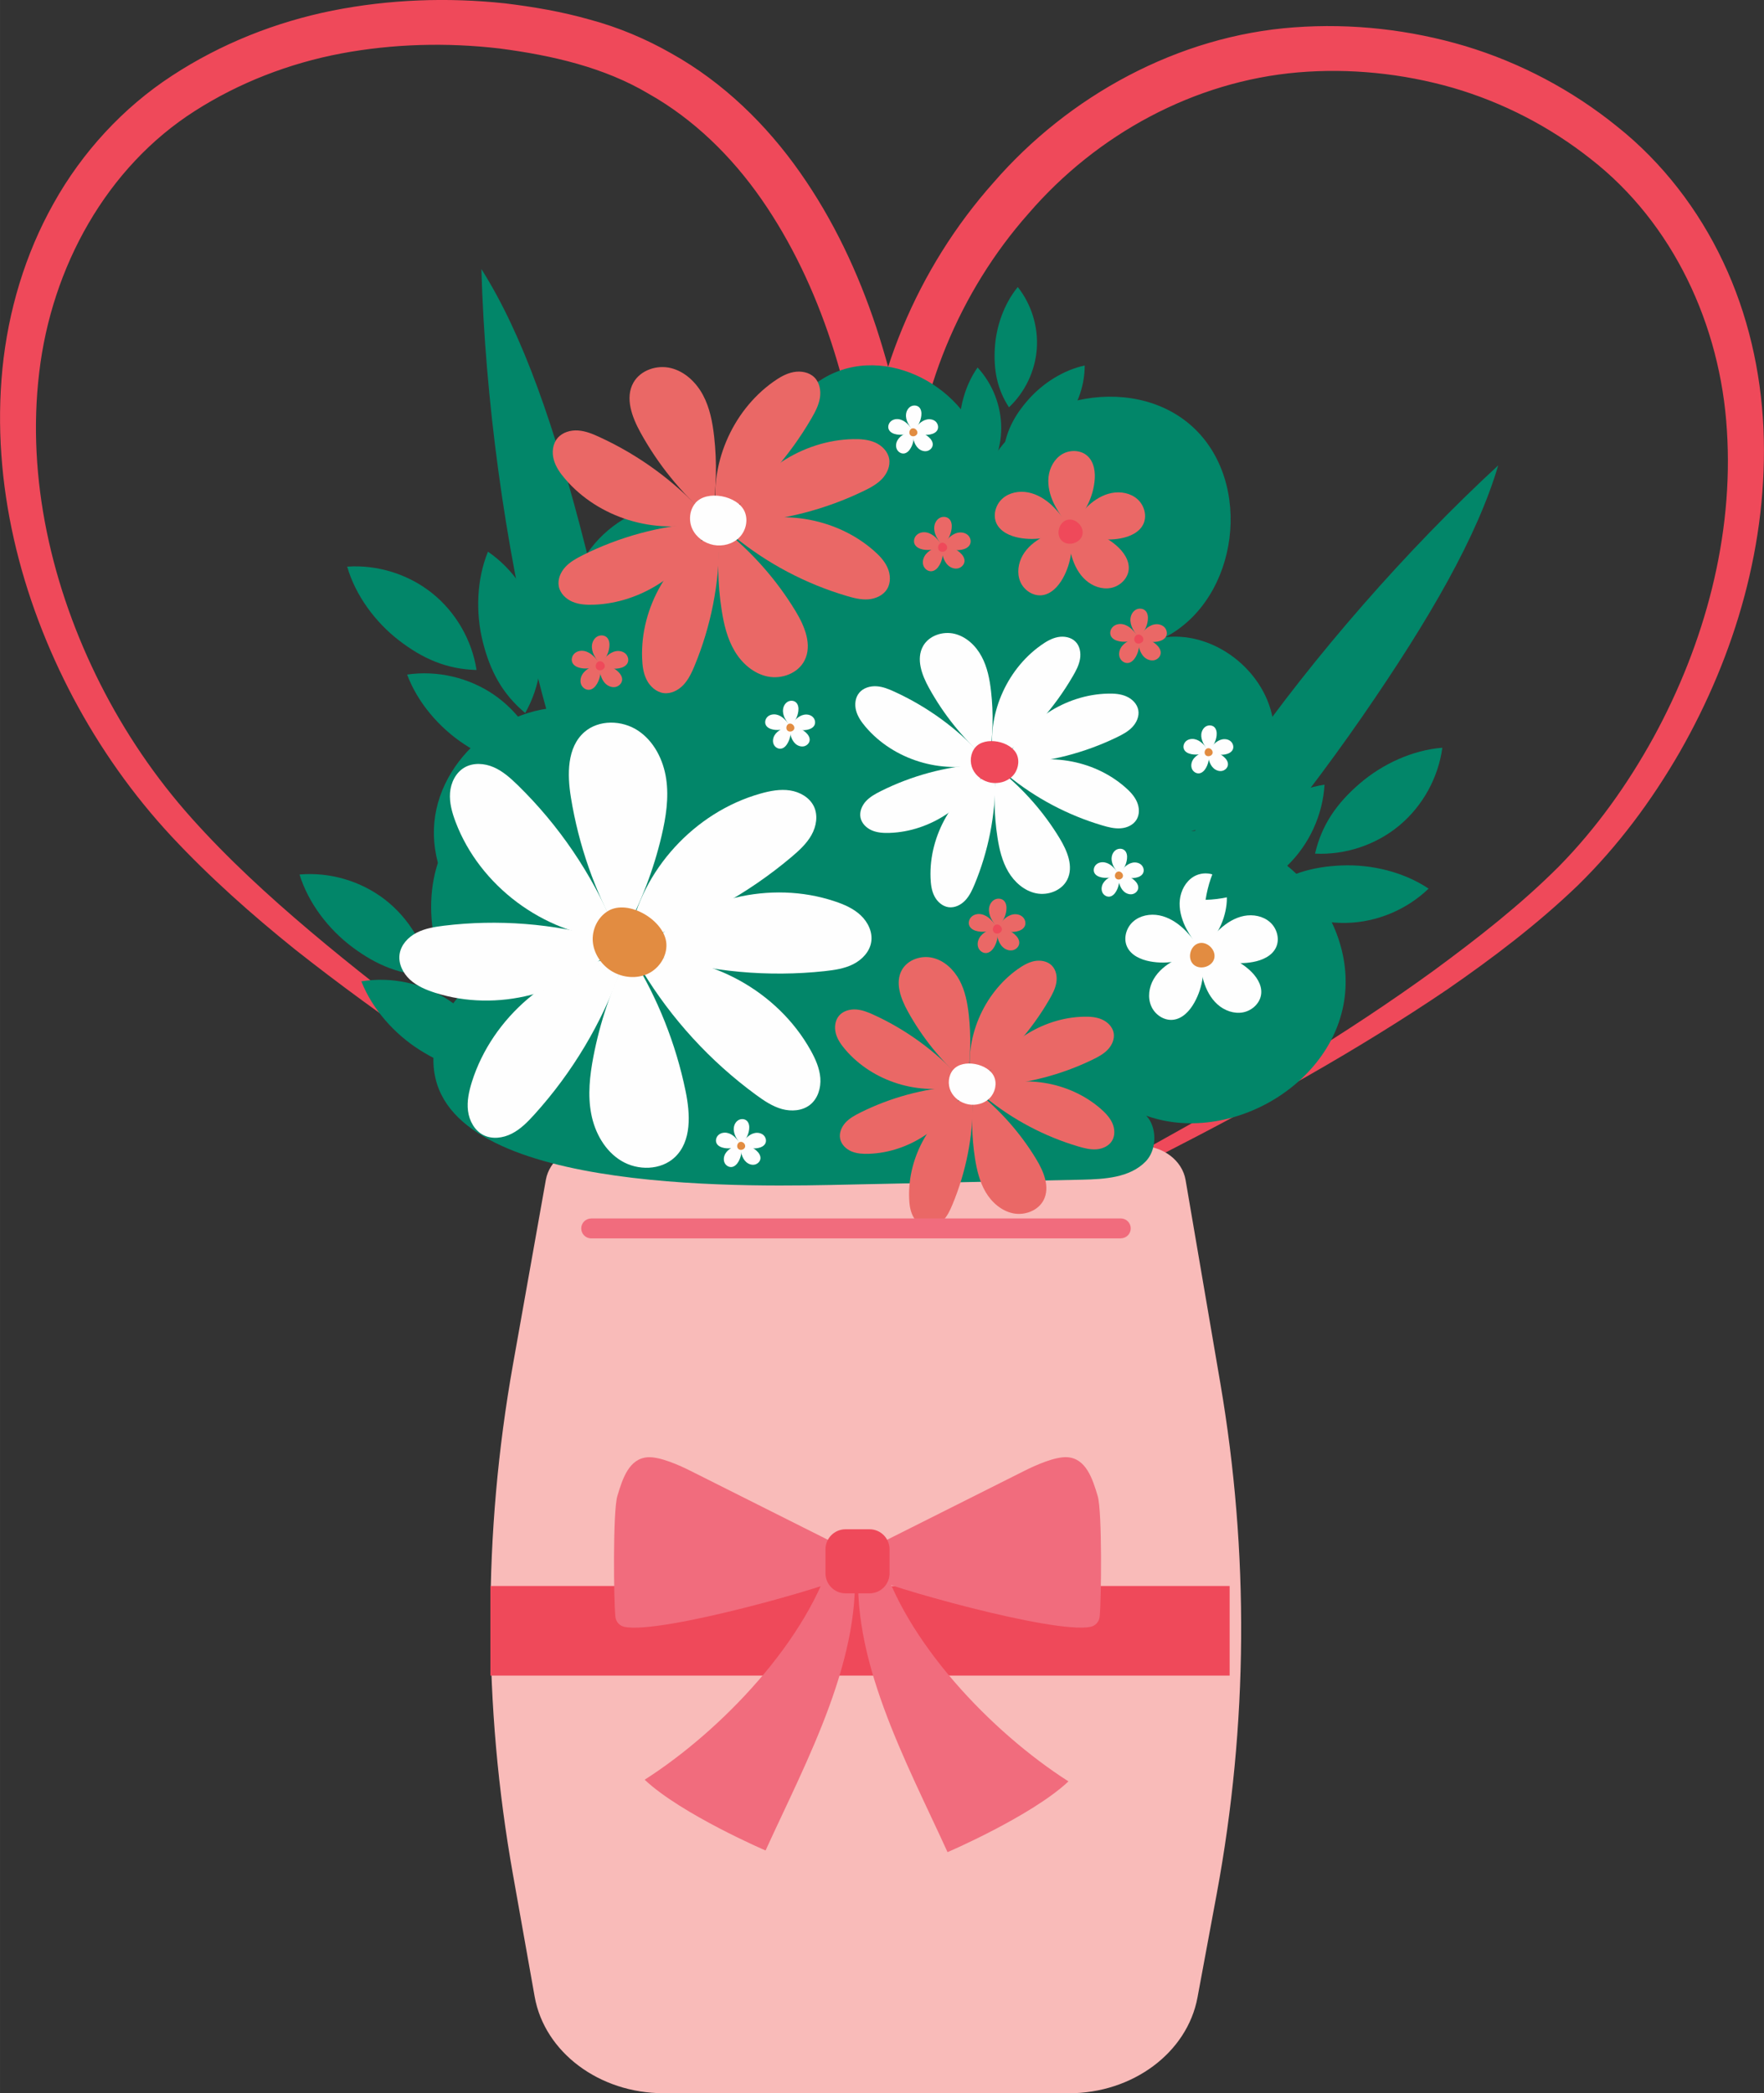
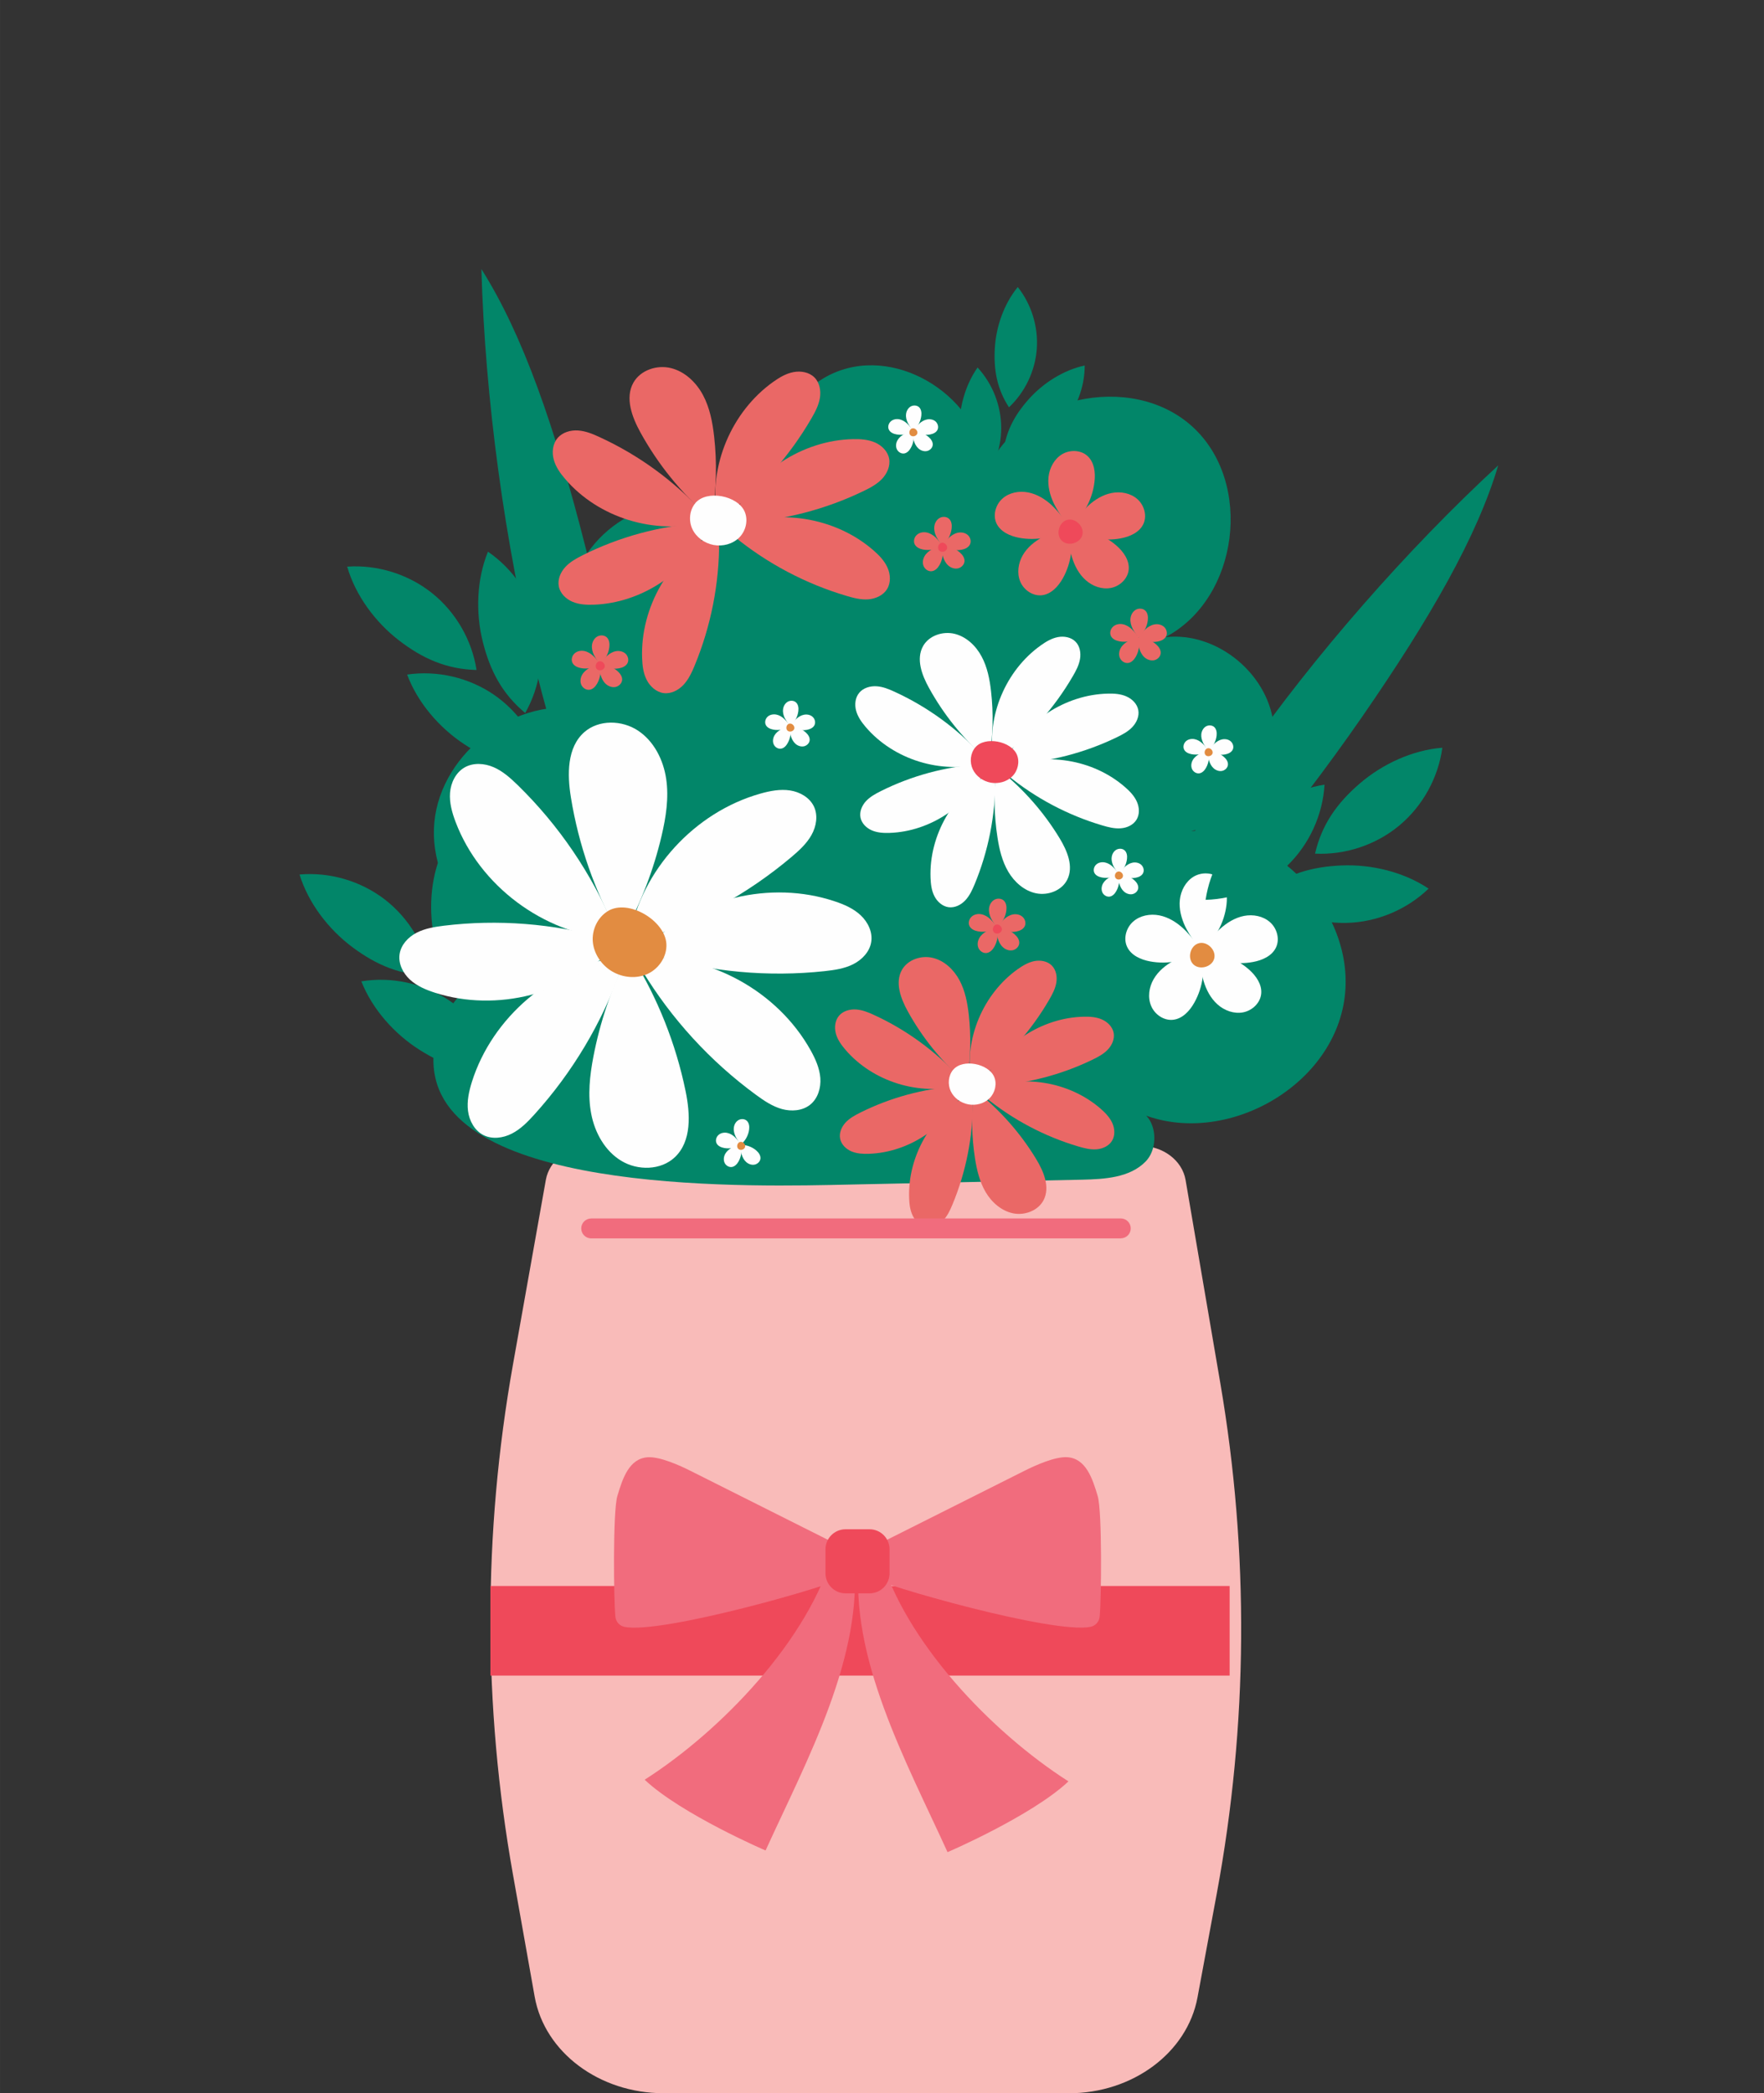
<svg xmlns="http://www.w3.org/2000/svg" xml:space="preserve" width="2.107cm" height="2.5cm" version="1.1" style="shape-rendering:geometricPrecision; text-rendering:geometricPrecision; image-rendering:optimizeQuality; fill-rule:evenodd; clip-rule:evenodd" viewBox="0 0 338.7 401.88">
  <rect x="0" y="0" width="338.7" height="401.88" fill="#333333" stroke="none" />
  <defs>
    <style type="text/css">
   
    .fil5 {fill:#FEFEFE;fill-rule:nonzero}
    .fil2 {fill:#F9BBB9;fill-rule:nonzero}
    .fil3 {fill:#F16C7D;fill-rule:nonzero}
    .fil1 {fill:#EF495A;fill-rule:nonzero}
    .fil4 {fill:#EA6866;fill-rule:nonzero}
    .fil6 {fill:#E28C41;fill-rule:nonzero}
    .fil0 {fill:#028669;fill-rule:nonzero}
   
  </style>
  </defs>
  <g id="Layer_x0020_1">
    <g id="_2119374965632">
      <path class="fil0" d="M287.67 89.35c-17.51,16.15 -35.32,36.52 -48.88,55.9 -13.56,19.38 -22.75,37.58 -25.21,49.96 17.28,-17.23 34.74,-38.49 47.95,-57.58 13.2,-19.1 22.11,-34.7 26.14,-48.28z" />
      <path class="fil0" d="M92.43 51.66c0.7,24.89 4.51,52.91 10.47,76.91 5.95,24 13.98,43.73 22.04,54.17 -1.71,-25.45 -6.46,-53.81 -12.43,-77.32 -5.97,-23.52 -12.15,-41.25 -20.08,-53.76z" />
-       <path class="fil1" d="M165.73 248.69c-19.4,-8.74 -38.12,-19.01 -56.3,-30.11 -18.2,-11.08 -35.93,-23 -52.74,-36.26 -8.34,-6.71 -16.39,-13.84 -23.78,-21.76 -7.38,-7.94 -13.71,-16.91 -18.81,-26.51 -10.14,-19.16 -15.81,-41.21 -13.63,-63.32 1.11,-11 4.33,-21.92 9.82,-31.68 5.44,-9.77 13.32,-18.38 22.73,-24.51 9.39,-6.15 19.96,-10.33 30.84,-12.51 10.9,-2.16 22.07,-2.56 33.07,-1.39 5.51,0.67 10.92,1.59 16.34,3.13 5.47,1.47 10.75,3.69 15.68,6.51 9.95,5.56 18.25,13.68 24.65,22.81 6.44,9.15 11.17,19.28 14.63,29.7 3.42,10.5 5.8,21.04 6.8,32.29l-9.18 0.07c1.3,-22.17 10.22,-43.61 24.92,-60.11 14.41,-16.63 35.43,-28.18 57.72,-29.79 11.08,-0.82 22.24,0.44 32.83,3.59 10.58,3.19 20.55,8.46 29.17,15.44 8.7,6.91 15.67,16.01 20.38,26.02 4.75,10.03 7.22,20.99 7.73,31.92 0.96,21.94 -5.4,43.49 -16.07,62.16 -5.39,9.34 -11.85,18.05 -19.61,25.64 -7.77,7.46 -16.28,13.9 -25.02,19.94 -17.59,11.91 -36.14,22.12 -54.93,31.74 -18.79,9.64 -37.96,18.45 -57.24,26.98zm0 0c18.86,-9.42 37.66,-18.98 56.11,-29.12 18.41,-10.19 36.54,-20.96 53.49,-33.26 8.42,-6.19 16.67,-12.63 23.97,-19.94 7.19,-7.3 13.24,-15.81 18.2,-24.82 9.85,-18.03 15.4,-38.66 14.08,-58.93 -1.22,-20.17 -10.33,-39.78 -26.14,-52.09 -7.82,-6.19 -16.88,-10.88 -26.51,-13.68 -9.64,-2.76 -19.77,-3.79 -29.71,-2.95 -19.9,1.7 -38.61,11.86 -51.72,27.08 -13.32,15.03 -21.38,34.69 -22.47,54.63l-9.18 0.06c-2.03,-20.06 -8.13,-40.84 -19.63,-57.4 -5.75,-8.27 -13.04,-15.4 -21.68,-20.27 -8.51,-5.06 -18.46,-7.36 -28.62,-8.69 -10.13,-1.18 -20.45,-0.91 -30.44,0.96 -9.98,1.89 -19.57,5.61 -28.03,11.01 -17.01,10.82 -27.55,30.03 -29.92,50.22 -2.45,20.32 2.41,41.38 11.74,59.85 4.69,9.27 10.55,17.94 17.5,25.71 6.95,7.78 14.74,14.93 22.81,21.75 16.15,13.63 33.4,26.07 51.16,37.69 8.88,5.82 17.9,11.44 27.07,16.79 9.15,5.41 18.4,10.62 27.92,15.38z" />
      <path class="fil2" d="M205.21 401.88l-77.81 0c-12.34,0 -22.84,-7.87 -24.74,-18.53l-4.17 -23.46c-5.77,-32.44 -5.77,-65.47 0,-97.9l6.32 -35.49c0.67,-3.74 4.35,-6.5 8.67,-6.5l105.48 0c4.34,0 8.03,2.78 8.68,6.54l6.67 39.01c5.56,32.52 5.33,65.6 -0.69,98.06l-3.69 19.88c-1.97,10.6 -12.43,18.4 -24.71,18.4z" />
      <polygon class="fil1" points="94.16,321.7 236.1,321.7 236.1,304.5 94.16,304.5 " />
      <path class="fil0" d="M83.42 206.08c-2.09,-12.85 12.22,-25.29 24.66,-21.44 -13.7,0.19 -25.99,-13.16 -24.68,-26.79 1.31,-13.63 15.92,-24.4 29.33,-21.6 -7.55,-10.23 -5.7,-26.19 4,-34.42 9.69,-8.23 25.75,-7.46 34.61,1.66 -7.88,-10.61 -2.31,-28.28 10.24,-32.45 12.54,-4.17 27.58,6.64 27.62,19.86 6.02,-14.74 27.97,-19.7 39.75,-8.99 11.78,10.71 8.91,33.03 -5.19,40.42 10.11,-1.14 20.26,7.43 20.85,17.59 0.59,10.16 -8.52,19.83 -18.7,19.87 17.52,-2.64 34.96,14.94 32.17,32.43 -2.78,17.5 -24.81,28.8 -40.65,20.85 4.34,0.05 5.57,6.82 2.54,9.93 -3.03,3.11 -7.84,3.39 -12.18,3.49 -14.94,0.31 -29.88,0.63 -44.82,0.94 -17.08,0.36 -75.72,2.18 -79.54,-21.34z" />
      <path class="fil3" d="M196.69 282.39c2.08,-1.05 5.88,-2.76 8.21,-2.62 3.58,0.22 4.85,4.03 5.87,7.47 0.87,2.93 0.7,20.11 0.37,23.17 -0.1,0.95 -0.79,1.72 -1.72,1.92 -7.09,1.5 -40.39,-8.07 -42.49,-9.61 -5.98,-4.38 -1.31,-4.72 1.15,-5.97 6.81,-3.43 21.79,-10.93 28.61,-14.36z" />
      <path class="fil3" d="M132.6 282.4c-2.08,-1.05 -5.88,-2.76 -8.2,-2.62 -3.59,0.22 -4.85,4.02 -5.87,7.47 -0.87,2.94 -0.7,20.1 -0.37,23.17 0.1,0.95 0.79,1.73 1.72,1.92 7.09,1.5 40.39,-8.07 42.49,-9.61 5.98,-4.38 1.31,-4.72 -1.16,-5.97 -6.81,-3.43 -21.79,-10.93 -28.61,-14.36z" />
      <path class="fil3" d="M160.03 297.83c-4.66,16.87 -21.5,34.44 -36.25,43.86 6.99,6.62 23.53,13.75 23.22,13.58 7.91,-17.37 18.98,-37.44 16.91,-56.41 -2.15,-0.94 -1.73,-0.09 -3.88,-1.03z" />
      <path class="fil3" d="M168.9 298.15c4.66,16.87 21.49,34.44 36.25,43.86 -6.98,6.61 -23.53,13.75 -23.22,13.58 -7.91,-17.37 -18.98,-37.44 -16.92,-56.41 2.15,-0.94 1.73,-0.09 3.88,-1.03z" />
      <path class="fil1" d="M166.97 305.91l-4.63 0c-2.11,0 -3.84,-1.73 -3.84,-3.84l0 -4.63c0,-2.11 1.73,-3.83 3.84,-3.83l4.63 0c2.11,0 3.83,1.73 3.83,3.83l0 4.63c0,2.11 -1.72,3.84 -3.83,3.84z" />
      <path class="fil4" d="M202.36 96.69c-0.76,-1.59 -1.22,-3.35 -1.04,-5.1 0.19,-1.74 1.09,-3.46 2.59,-4.37 1.5,-0.91 3.61,-0.86 4.9,0.33 1.31,1.2 1.55,3.18 1.34,4.94 -0.39,3.44 -2.17,6.69 -4.86,8.87 0,0 -2.18,-3.09 -2.93,-4.67z" />
      <path class="fil4" d="M208.89 97.14c1.29,-1.19 2.84,-2.16 4.57,-2.49 1.72,-0.34 3.63,0.02 4.94,1.19 1.31,1.17 1.88,3.19 1.13,4.78 -0.76,1.6 -2.58,2.41 -4.33,2.74 -3.4,0.64 -7.04,-0.11 -9.91,-2.04 0,0 2.31,-2.99 3.61,-4.18z" />
      <path class="fil4" d="M201.98 97.03c-1.29,-1.19 -2.84,-2.16 -4.57,-2.49 -1.72,-0.34 -3.63,0.02 -4.94,1.19 -1.31,1.17 -1.88,3.19 -1.13,4.78 0.77,1.6 2.59,2.41 4.33,2.74 3.4,0.64 7.04,-0.11 9.91,-2.03 0,0 -2.31,-2.99 -3.6,-4.18z" />
      <path class="fil4" d="M200.2 103.1c-1.54,0.84 -2.96,1.99 -3.83,3.51 -0.87,1.52 -1.15,3.45 -0.47,5.06 0.68,1.62 2.41,2.81 4.16,2.61 1.76,-0.2 3.12,-1.67 3.99,-3.21 1.7,-3.01 2.17,-6.69 1.27,-10.04 0,0 -3.58,1.23 -5.12,2.07z" />
      <path class="fil4" d="M205.8 106.91c0.51,1.68 1.34,3.3 2.66,4.47 1.31,1.17 3.13,1.84 4.85,1.5 1.72,-0.33 3.25,-1.78 3.41,-3.53 0.16,-1.77 -0.99,-3.4 -2.32,-4.57 -2.6,-2.28 -6.11,-3.5 -9.56,-3.31 0,0 0.46,3.75 0.96,5.44z" />
      <path class="fil1" d="M204.89 99.82c1.6,-0.44 3.35,1.28 2.93,2.89 -0.41,1.6 -2.78,2.26 -3.96,1.09 -1.18,-1.16 -0.56,-3.54 1.03,-3.98z" />
      <path class="fil4" d="M179.78 103.04c-0.29,-0.6 -0.46,-1.26 -0.39,-1.92 0.07,-0.66 0.41,-1.31 0.98,-1.65 0.56,-0.34 1.36,-0.32 1.85,0.13 0.49,0.45 0.58,1.2 0.5,1.86 -0.15,1.29 -0.82,2.52 -1.83,3.34 0,0 -0.82,-1.17 -1.11,-1.76z" />
      <path class="fil4" d="M182.24 103.21c0.48,-0.45 1.07,-0.81 1.72,-0.94 0.65,-0.12 1.37,0.01 1.86,0.45 0.5,0.44 0.71,1.2 0.42,1.8 -0.28,0.6 -0.97,0.91 -1.63,1.03 -1.28,0.24 -2.65,-0.04 -3.73,-0.77 0,0 0.87,-1.13 1.36,-1.57z" />
      <path class="fil4" d="M179.63 103.17c-0.49,-0.45 -1.07,-0.81 -1.72,-0.94 -0.65,-0.13 -1.37,0.01 -1.86,0.45 -0.5,0.44 -0.71,1.2 -0.43,1.8 0.29,0.6 0.97,0.91 1.63,1.03 1.28,0.24 2.65,-0.04 3.73,-0.77 0,0 -0.88,-1.13 -1.36,-1.58z" />
      <path class="fil4" d="M178.96 105.46c-0.58,0.31 -1.11,0.75 -1.44,1.32 -0.33,0.58 -0.44,1.3 -0.18,1.91 0.26,0.61 0.91,1.06 1.56,0.98 0.67,-0.08 1.18,-0.63 1.5,-1.21 0.65,-1.13 0.82,-2.52 0.48,-3.78 0,0 -1.35,0.46 -1.93,0.78z" />
      <path class="fil4" d="M181.07 106.89c0.19,0.63 0.51,1.24 1,1.68 0.49,0.44 1.18,0.69 1.83,0.56 0.65,-0.13 1.22,-0.67 1.29,-1.33 0.06,-0.67 -0.37,-1.28 -0.88,-1.72 -0.98,-0.86 -2.3,-1.32 -3.6,-1.25 0,0 0.18,1.41 0.36,2.05z" />
      <path class="fil1" d="M180.73 104.22c0.6,-0.17 1.26,0.48 1.11,1.09 -0.16,0.61 -1.05,0.85 -1.49,0.41 -0.45,-0.44 -0.21,-1.33 0.39,-1.5z" />
      <path class="fil4" d="M190.29 176.34c-0.28,-0.6 -0.46,-1.26 -0.39,-1.92 0.07,-0.66 0.41,-1.3 0.98,-1.65 0.57,-0.34 1.36,-0.32 1.84,0.12 0.49,0.45 0.59,1.2 0.51,1.86 -0.14,1.29 -0.82,2.52 -1.83,3.34 0,0 -0.82,-1.16 -1.11,-1.76z" />
      <path class="fil4" d="M192.75 176.51c0.49,-0.45 1.07,-0.81 1.72,-0.94 0.65,-0.13 1.37,0.01 1.86,0.45 0.5,0.44 0.71,1.2 0.43,1.8 -0.29,0.6 -0.97,0.91 -1.63,1.03 -1.28,0.24 -2.65,-0.04 -3.73,-0.76 0,0 0.87,-1.13 1.36,-1.58z" />
      <path class="fil4" d="M190.15 176.47c-0.48,-0.45 -1.07,-0.81 -1.72,-0.94 -0.65,-0.13 -1.37,0.01 -1.86,0.45 -0.5,0.44 -0.71,1.2 -0.43,1.8 0.29,0.6 0.97,0.91 1.63,1.03 1.28,0.24 2.65,-0.04 3.73,-0.77 0,0 -0.87,-1.13 -1.36,-1.58z" />
      <path class="fil4" d="M189.48 178.76c-0.58,0.32 -1.12,0.75 -1.44,1.33 -0.33,0.57 -0.43,1.3 -0.18,1.9 0.26,0.61 0.91,1.06 1.57,0.98 0.66,-0.08 1.17,-0.63 1.5,-1.21 0.64,-1.13 0.82,-2.53 0.48,-3.78 0,0 -1.35,0.46 -1.93,0.78z" />
      <path class="fil4" d="M191.59 180.19c0.19,0.64 0.5,1.25 1,1.69 0.49,0.44 1.18,0.69 1.83,0.56 0.65,-0.12 1.22,-0.67 1.28,-1.33 0.06,-0.66 -0.37,-1.28 -0.87,-1.72 -0.98,-0.86 -2.3,-1.32 -3.6,-1.24 0,0 0.18,1.41 0.36,2.04z" />
      <path class="fil1" d="M191.24 177.52c0.6,-0.17 1.26,0.48 1.11,1.09 -0.16,0.6 -1.05,0.85 -1.49,0.41 -0.44,-0.44 -0.21,-1.33 0.39,-1.5z" />
      <path class="fil4" d="M217.45 120.66c-0.28,-0.6 -0.46,-1.26 -0.39,-1.92 0.07,-0.65 0.41,-1.3 0.98,-1.65 0.56,-0.34 1.36,-0.32 1.85,0.13 0.49,0.45 0.58,1.2 0.5,1.86 -0.15,1.29 -0.82,2.52 -1.83,3.34 0,0 -0.82,-1.17 -1.11,-1.76z" />
      <path class="fil4" d="M219.91 120.83c0.48,-0.45 1.07,-0.81 1.72,-0.94 0.65,-0.13 1.37,0.01 1.86,0.45 0.5,0.44 0.71,1.2 0.43,1.8 -0.29,0.6 -0.97,0.91 -1.63,1.03 -1.28,0.24 -2.65,-0.04 -3.73,-0.77 0,0 0.87,-1.13 1.36,-1.58z" />
      <path class="fil4" d="M217.31 120.79c-0.49,-0.45 -1.07,-0.81 -1.72,-0.94 -0.65,-0.13 -1.37,0.01 -1.86,0.45 -0.5,0.44 -0.71,1.2 -0.43,1.8 0.29,0.6 0.98,0.91 1.63,1.03 1.28,0.24 2.65,-0.04 3.73,-0.77 0,0 -0.87,-1.13 -1.36,-1.57z" />
      <path class="fil4" d="M216.64 123.08c-0.58,0.31 -1.11,0.75 -1.44,1.32 -0.33,0.57 -0.44,1.3 -0.18,1.9 0.26,0.61 0.91,1.06 1.57,0.99 0.66,-0.08 1.17,-0.63 1.5,-1.21 0.64,-1.14 0.82,-2.53 0.48,-3.78 0,0 -1.35,0.46 -1.93,0.78z" />
      <path class="fil4" d="M218.75 124.51c0.19,0.63 0.51,1.25 1,1.69 0.49,0.44 1.18,0.69 1.83,0.57 0.65,-0.13 1.22,-0.67 1.28,-1.33 0.06,-0.67 -0.37,-1.28 -0.87,-1.72 -0.98,-0.86 -2.3,-1.32 -3.61,-1.25 0,0 0.18,1.41 0.36,2.04z" />
-       <path class="fil1" d="M218.4 121.84c0.6,-0.17 1.26,0.48 1.11,1.09 -0.16,0.6 -1.05,0.85 -1.49,0.41 -0.45,-0.44 -0.21,-1.34 0.39,-1.5z" />
      <path class="fil4" d="M114.05 125.8c-0.28,-0.6 -0.46,-1.26 -0.39,-1.92 0.07,-0.66 0.41,-1.3 0.98,-1.65 0.57,-0.34 1.36,-0.32 1.85,0.12 0.49,0.45 0.58,1.2 0.51,1.86 -0.15,1.3 -0.82,2.52 -1.83,3.35 0,0 -0.82,-1.17 -1.1,-1.76z" />
      <path class="fil4" d="M116.5 125.97c0.49,-0.45 1.07,-0.81 1.72,-0.94 0.65,-0.13 1.37,0.01 1.86,0.45 0.49,0.44 0.71,1.2 0.42,1.8 -0.28,0.6 -0.97,0.91 -1.63,1.03 -1.28,0.24 -2.65,-0.04 -3.73,-0.77 0,0 0.87,-1.13 1.36,-1.58z" />
      <path class="fil4" d="M113.91 125.93c-0.49,-0.45 -1.07,-0.81 -1.72,-0.94 -0.65,-0.13 -1.37,0.01 -1.86,0.45 -0.49,0.44 -0.71,1.2 -0.42,1.8 0.28,0.6 0.97,0.91 1.63,1.03 1.28,0.24 2.66,-0.04 3.74,-0.77 0,0 -0.87,-1.13 -1.36,-1.57z" />
      <path class="fil4" d="M113.23 128.21c-0.58,0.32 -1.12,0.75 -1.45,1.33 -0.33,0.57 -0.43,1.3 -0.18,1.91 0.26,0.61 0.91,1.06 1.57,0.98 0.66,-0.07 1.17,-0.63 1.5,-1.21 0.64,-1.13 0.82,-2.52 0.48,-3.78 0,0 -1.35,0.46 -1.93,0.78z" />
      <path class="fil4" d="M115.34 129.65c0.19,0.63 0.5,1.24 1,1.68 0.49,0.44 1.18,0.69 1.82,0.57 0.65,-0.13 1.22,-0.67 1.29,-1.33 0.06,-0.66 -0.38,-1.28 -0.88,-1.72 -0.98,-0.86 -2.3,-1.32 -3.6,-1.25 0,0 0.17,1.41 0.36,2.05z" />
      <path class="fil1" d="M115 126.98c0.6,-0.17 1.26,0.48 1.1,1.09 -0.16,0.6 -1.05,0.85 -1.49,0.41 -0.44,-0.44 -0.21,-1.33 0.39,-1.5z" />
      <path class="fil5" d="M227.59 177.93c-0.76,-1.61 -1.24,-3.4 -1.05,-5.17 0.19,-1.77 1.11,-3.51 2.63,-4.44 1.52,-0.92 3.66,-0.87 4.97,0.33 1.33,1.22 1.57,3.23 1.36,5.02 -0.4,3.49 -2.21,6.79 -4.93,9.01 0,0 -2.21,-3.14 -2.98,-4.75z" />
      <path class="fil5" d="M234.22 178.38c1.31,-1.21 2.89,-2.18 4.63,-2.53 1.75,-0.34 3.68,0.02 5.01,1.21 1.33,1.18 1.91,3.24 1.14,4.85 -0.77,1.63 -2.62,2.45 -4.39,2.78 -3.45,0.65 -7.15,-0.11 -10.06,-2.07 0,0 2.35,-3.04 3.66,-4.24z" />
      <path class="fil5" d="M227.21 178.27c-1.31,-1.21 -2.88,-2.19 -4.63,-2.53 -1.75,-0.34 -3.69,0.02 -5.02,1.21 -1.33,1.18 -1.91,3.24 -1.14,4.85 0.77,1.63 2.62,2.45 4.39,2.78 3.45,0.65 7.14,-0.11 10.06,-2.07 0,0 -2.35,-3.04 -3.66,-4.24z" />
      <path class="fil5" d="M225.39 184.43c-1.56,0.85 -3,2.02 -3.89,3.57 -0.89,1.54 -1.17,3.49 -0.47,5.14 0.69,1.64 2.45,2.85 4.22,2.65 1.79,-0.2 3.17,-1.69 4.05,-3.26 1.73,-3.05 2.2,-6.79 1.29,-10.19 0,0 -3.63,1.24 -5.2,2.09z" />
      <path class="fil5" d="M231.08 188.3c0.51,1.71 1.36,3.35 2.69,4.54 1.33,1.19 3.18,1.86 4.93,1.52 1.75,-0.34 3.3,-1.81 3.46,-3.58 0.17,-1.79 -1,-3.45 -2.35,-4.64 -2.64,-2.32 -6.2,-3.55 -9.71,-3.36 0,0 0.47,3.81 0.98,5.52z" />
      <path class="fil6" d="M230.16 181.1c1.62,-0.45 3.4,1.3 2.98,2.93 -0.42,1.63 -2.82,2.29 -4.02,1.11 -1.2,-1.18 -0.58,-3.6 1.05,-4.04z" />
      <path class="fil5" d="M150.69 137.9c-0.25,-0.53 -0.41,-1.11 -0.34,-1.69 0.06,-0.58 0.36,-1.15 0.86,-1.46 0.5,-0.3 1.2,-0.29 1.63,0.11 0.43,0.39 0.52,1.06 0.45,1.64 -0.13,1.14 -0.72,2.22 -1.61,2.95 0,0 -0.73,-1.03 -0.98,-1.56z" />
      <path class="fil5" d="M152.86 138.05c0.43,-0.4 0.94,-0.72 1.52,-0.83 0.57,-0.11 1.21,0.01 1.64,0.4 0.44,0.39 0.62,1.06 0.37,1.59 -0.25,0.53 -0.86,0.8 -1.44,0.91 -1.13,0.21 -2.34,-0.04 -3.29,-0.68 0,0 0.77,-1 1.2,-1.39z" />
      <path class="fil5" d="M150.57 138.02c-0.43,-0.4 -0.94,-0.72 -1.52,-0.83 -0.57,-0.11 -1.21,0.01 -1.64,0.39 -0.44,0.39 -0.63,1.06 -0.38,1.59 0.25,0.53 0.86,0.8 1.44,0.91 1.13,0.21 2.33,-0.04 3.29,-0.68 0,0 -0.77,-0.99 -1.2,-1.39z" />
      <path class="fil5" d="M149.98 140.03c-0.51,0.28 -0.99,0.66 -1.28,1.17 -0.29,0.51 -0.38,1.14 -0.16,1.68 0.23,0.54 0.8,0.93 1.38,0.86 0.59,-0.06 1.03,-0.55 1.32,-1.07 0.57,-1 0.72,-2.22 0.42,-3.34 0,0 -1.19,0.41 -1.7,0.69z" />
      <path class="fil5" d="M151.84 141.3c0.17,0.56 0.45,1.09 0.88,1.49 0.43,0.39 1.04,0.61 1.61,0.5 0.57,-0.11 1.08,-0.59 1.13,-1.17 0.05,-0.59 -0.33,-1.13 -0.77,-1.52 -0.86,-0.76 -2.03,-1.16 -3.18,-1.1 0,0 0.16,1.25 0.32,1.81z" />
      <path class="fil6" d="M151.53 138.94c0.53,-0.14 1.11,0.43 0.98,0.96 -0.14,0.53 -0.92,0.75 -1.32,0.36 -0.39,-0.39 -0.19,-1.18 0.34,-1.32z" />
      <path class="fil5" d="M174.31 81.21c-0.25,-0.52 -0.41,-1.11 -0.34,-1.69 0.06,-0.58 0.36,-1.15 0.86,-1.46 0.5,-0.3 1.2,-0.28 1.63,0.11 0.43,0.4 0.51,1.06 0.44,1.64 -0.13,1.14 -0.72,2.22 -1.61,2.95 0,0 -0.72,-1.03 -0.98,-1.55z" />
      <path class="fil5" d="M176.48 81.36c0.43,-0.4 0.94,-0.72 1.52,-0.83 0.57,-0.11 1.21,0.01 1.64,0.39 0.43,0.39 0.62,1.06 0.37,1.59 -0.25,0.53 -0.86,0.8 -1.44,0.91 -1.13,0.21 -2.34,-0.04 -3.29,-0.68 0,0 0.77,-0.99 1.2,-1.39z" />
      <path class="fil5" d="M174.19 81.33c-0.43,-0.4 -0.95,-0.71 -1.51,-0.83 -0.58,-0.11 -1.21,0.01 -1.64,0.4 -0.44,0.39 -0.63,1.06 -0.37,1.59 0.25,0.53 0.86,0.8 1.44,0.91 1.13,0.21 2.34,-0.04 3.29,-0.67 0,0 -0.77,-0.99 -1.2,-1.39z" />
      <path class="fil5" d="M173.6 83.35c-0.51,0.27 -0.98,0.66 -1.27,1.17 -0.29,0.51 -0.38,1.14 -0.15,1.68 0.23,0.54 0.8,0.93 1.38,0.87 0.58,-0.07 1.03,-0.55 1.32,-1.07 0.57,-1 0.72,-2.23 0.43,-3.34 0,0 -1.19,0.41 -1.7,0.69z" />
      <path class="fil5" d="M175.46 84.61c0.17,0.56 0.45,1.1 0.88,1.49 0.44,0.39 1.04,0.61 1.62,0.5 0.57,-0.11 1.08,-0.59 1.13,-1.17 0.06,-0.58 -0.33,-1.13 -0.77,-1.51 -0.86,-0.76 -2.03,-1.16 -3.18,-1.1 0,0 0.16,1.25 0.32,1.81z" />
      <path class="fil6" d="M175.15 82.25c0.53,-0.15 1.11,0.43 0.98,0.96 -0.14,0.53 -0.92,0.75 -1.32,0.36 -0.39,-0.39 -0.19,-1.18 0.34,-1.33z" />
      <path class="fil5" d="M231.01 142.63c-0.25,-0.53 -0.41,-1.11 -0.35,-1.69 0.07,-0.58 0.36,-1.15 0.86,-1.46 0.5,-0.3 1.2,-0.28 1.63,0.11 0.43,0.4 0.51,1.06 0.45,1.64 -0.13,1.14 -0.72,2.22 -1.62,2.95 0,0 -0.73,-1.03 -0.98,-1.55z" />
      <path class="fil5" d="M233.17 142.78c0.43,-0.4 0.94,-0.72 1.51,-0.83 0.57,-0.11 1.21,0 1.64,0.39 0.43,0.39 0.63,1.06 0.37,1.59 -0.26,0.53 -0.86,0.8 -1.44,0.91 -1.13,0.21 -2.34,-0.04 -3.29,-0.68 0,0 0.77,-1 1.2,-1.39z" />
      <path class="fil5" d="M230.88 142.74c-0.43,-0.4 -0.94,-0.72 -1.52,-0.83 -0.57,-0.11 -1.21,0.01 -1.64,0.39 -0.43,0.39 -0.62,1.06 -0.37,1.59 0.25,0.54 0.86,0.8 1.44,0.91 1.13,0.21 2.34,-0.04 3.29,-0.68 0,0 -0.77,-1 -1.2,-1.39z" />
      <path class="fil5" d="M230.29 144.76c-0.51,0.28 -0.99,0.66 -1.27,1.17 -0.29,0.5 -0.38,1.14 -0.16,1.68 0.23,0.54 0.8,0.93 1.38,0.87 0.59,-0.07 1.04,-0.55 1.33,-1.07 0.56,-1 0.72,-2.22 0.42,-3.33 0,0 -1.19,0.41 -1.7,0.68z" />
      <path class="fil5" d="M232.15 146.02c0.17,0.56 0.44,1.1 0.88,1.49 0.44,0.39 1.04,0.61 1.61,0.5 0.57,-0.11 1.08,-0.59 1.13,-1.17 0.06,-0.59 -0.32,-1.13 -0.77,-1.52 -0.86,-0.76 -2.03,-1.16 -3.18,-1.1 0,0 0.16,1.24 0.32,1.81z" />
      <path class="fil6" d="M231.85 143.67c0.53,-0.15 1.11,0.42 0.97,0.96 -0.14,0.53 -0.93,0.75 -1.32,0.36 -0.39,-0.38 -0.19,-1.17 0.34,-1.32z" />
      <path class="fil5" d="M213.79 166.3c-0.25,-0.53 -0.41,-1.11 -0.34,-1.69 0.06,-0.58 0.36,-1.15 0.86,-1.45 0.5,-0.3 1.2,-0.29 1.63,0.11 0.44,0.4 0.52,1.06 0.45,1.64 -0.13,1.14 -0.72,2.22 -1.62,2.95 0,0 -0.72,-1.03 -0.98,-1.56z" />
      <path class="fil5" d="M215.95 166.45c0.43,-0.39 0.95,-0.72 1.52,-0.83 0.57,-0.11 1.21,0.01 1.64,0.4 0.44,0.39 0.63,1.06 0.38,1.59 -0.25,0.54 -0.86,0.81 -1.44,0.91 -1.13,0.21 -2.34,-0.04 -3.29,-0.68 0,0 0.77,-1 1.19,-1.39z" />
      <path class="fil5" d="M213.66 166.41c-0.43,-0.4 -0.94,-0.72 -1.52,-0.83 -0.57,-0.11 -1.21,0 -1.64,0.39 -0.44,0.39 -0.63,1.06 -0.38,1.59 0.25,0.53 0.86,0.8 1.44,0.91 1.13,0.21 2.34,-0.04 3.29,-0.68 0,0 -0.77,-1 -1.2,-1.39z" />
      <path class="fil5" d="M213.07 168.43c-0.52,0.28 -0.98,0.67 -1.27,1.17 -0.29,0.5 -0.38,1.14 -0.16,1.68 0.22,0.54 0.8,0.93 1.38,0.87 0.59,-0.07 1.03,-0.55 1.32,-1.07 0.56,-1 0.72,-2.23 0.42,-3.34 0,0 -1.19,0.41 -1.7,0.68z" />
      <path class="fil5" d="M214.93 169.69c0.17,0.56 0.45,1.1 0.88,1.48 0.44,0.39 1.04,0.61 1.61,0.5 0.57,-0.11 1.08,-0.59 1.13,-1.17 0.05,-0.59 -0.33,-1.13 -0.77,-1.52 -0.86,-0.76 -2.03,-1.17 -3.18,-1.1 0,0 0.15,1.24 0.32,1.81z" />
      <path class="fil6" d="M214.63 167.34c0.53,-0.15 1.11,0.42 0.97,0.96 -0.14,0.54 -0.92,0.75 -1.32,0.37 -0.4,-0.39 -0.19,-1.18 0.34,-1.32z" />
      <path class="fil5" d="M141.24 218.21c-0.25,-0.53 -0.41,-1.11 -0.34,-1.69 0.06,-0.58 0.36,-1.15 0.86,-1.45 0.5,-0.31 1.2,-0.29 1.63,0.11 0.44,0.4 0.52,1.06 0.45,1.64 -0.13,1.14 -0.73,2.22 -1.62,2.95 0,0 -0.72,-1.02 -0.98,-1.55z" />
-       <path class="fil5" d="M143.42 218.36c0.43,-0.4 0.94,-0.72 1.52,-0.83 0.57,-0.11 1.21,0.01 1.64,0.39 0.44,0.39 0.63,1.06 0.38,1.59 -0.25,0.53 -0.86,0.8 -1.44,0.91 -1.13,0.21 -2.34,-0.04 -3.3,-0.68 0,0 0.77,-1 1.2,-1.39z" />
      <path class="fil5" d="M141.12 218.33c-0.43,-0.4 -0.94,-0.72 -1.52,-0.83 -0.57,-0.11 -1.21,0.01 -1.64,0.4 -0.44,0.38 -0.63,1.06 -0.38,1.59 0.25,0.53 0.86,0.8 1.44,0.91 1.13,0.22 2.34,-0.03 3.29,-0.67 0,0 -0.77,-1 -1.2,-1.39z" />
      <path class="fil5" d="M140.53 220.34c-0.51,0.28 -0.98,0.66 -1.27,1.17 -0.29,0.51 -0.38,1.14 -0.16,1.68 0.22,0.54 0.8,0.93 1.38,0.87 0.59,-0.07 1.04,-0.56 1.33,-1.07 0.56,-1 0.72,-2.23 0.42,-3.34 0,0 -1.19,0.41 -1.7,0.68z" />
      <path class="fil5" d="M142.39 221.61c0.17,0.56 0.44,1.1 0.88,1.49 0.44,0.39 1.04,0.61 1.61,0.5 0.57,-0.11 1.08,-0.59 1.13,-1.17 0.05,-0.59 -0.33,-1.13 -0.77,-1.52 -0.86,-0.76 -2.03,-1.16 -3.18,-1.1 0,0 0.15,1.25 0.32,1.81z" />
      <path class="fil6" d="M142.09 219.25c0.53,-0.15 1.11,0.42 0.97,0.96 -0.14,0.53 -0.92,0.75 -1.31,0.36 -0.4,-0.39 -0.19,-1.18 0.34,-1.32z" />
      <path class="fil5" d="M193.23 145.95c3.43,-7.44 11.32,-12.61 19.51,-12.78 1.2,-0.03 2.44,0.05 3.54,0.54 1.1,0.48 2.06,1.43 2.28,2.62 0.22,1.18 -0.32,2.39 -1.14,3.26 -0.82,0.87 -1.9,1.44 -2.98,1.96 -6.19,3 -12.98,4.75 -19.85,5.12l-1.36 -0.71z" />
      <path class="fil5" d="M190.74 145.58c-1.33,-8.1 2.35,-16.87 9.11,-21.68 0.99,-0.71 2.07,-1.35 3.26,-1.58 1.19,-0.23 2.53,0.01 3.38,0.86 0.85,0.84 1.08,2.16 0.88,3.34 -0.2,1.19 -0.78,2.28 -1.39,3.32 -3.49,6 -8.18,11.32 -13.72,15.54l-1.54 0.18z" />
      <path class="fil5" d="M188.81 146.55c-8.1,2.14 -17.24,-0.69 -22.6,-6.98 -0.78,-0.92 -1.51,-1.94 -1.83,-3.12 -0.32,-1.17 -0.18,-2.53 0.62,-3.47 0.79,-0.93 2.11,-1.3 3.32,-1.22 1.21,0.08 2.36,0.55 3.46,1.06 6.33,2.9 12.05,7.08 16.73,12.21l0.3 1.52z" />
      <path class="fil5" d="M193.01 147.45c7.55,-3.2 16.86,-1.71 23.03,3.69 0.91,0.79 1.76,1.68 2.25,2.78 0.49,1.1 0.56,2.44 -0.08,3.47 -0.63,1.02 -1.85,1.56 -3.04,1.64 -1.19,0.09 -2.38,-0.22 -3.53,-0.56 -6.6,-1.95 -12.79,-5.23 -18.12,-9.58l-0.53 -1.45z" />
      <path class="fil5" d="M190.31 148.34c-7.23,3.85 -11.95,12.02 -11.64,20.21 0.05,1.2 0.19,2.43 0.74,3.5 0.54,1.07 1.54,1.97 2.74,2.13 1.19,0.15 2.38,-0.45 3.2,-1.33 0.82,-0.87 1.33,-1.99 1.79,-3.09 2.63,-6.35 3.99,-13.23 3.97,-20.11l-0.79 -1.32z" />
      <path class="fil5" d="M189.37 147.41c-3.19,7.18 -10.69,12.23 -18.54,12.5 -1.15,0.04 -2.33,-0.02 -3.4,-0.47 -1.06,-0.45 -1.99,-1.35 -2.21,-2.48 -0.22,-1.12 0.27,-2.3 1.05,-3.14 0.78,-0.84 1.81,-1.41 2.83,-1.92 5.89,-2.95 12.38,-4.71 18.96,-5.15l1.31 0.66z" />
      <path class="fil5" d="M190 145.38c0.67,-4.17 0.77,-8.44 0.29,-12.64 -0.26,-2.31 -0.71,-4.64 -1.81,-6.69 -1.09,-2.05 -2.92,-3.8 -5.18,-4.36 -2.26,-0.55 -4.92,0.32 -6.06,2.35 -1.39,2.47 -0.24,5.56 1.13,8.03 2.82,5.12 6.54,9.74 10.95,13.57l0.67 -0.26z" />
      <path class="fil5" d="M191.28 148.12c-0.49,4.19 -0.41,8.46 0.24,12.64 0.35,2.3 0.9,4.61 2.08,6.61 1.18,2 3.08,3.68 5.36,4.14 2.28,0.46 4.9,-0.53 5.95,-2.6 1.28,-2.53 0.01,-5.56 -1.46,-7.98 -3.03,-5 -6.95,-9.45 -11.51,-13.1l-0.66 0.29z" />
      <path class="fil1" d="M187.25 143.51c-0.95,1.14 -1.1,2.84 -0.47,4.19 0.63,1.34 1.97,2.29 3.43,2.56 1.47,0.27 3.1,-0.15 4.16,-1.21 1.06,-1.06 1.47,-2.77 0.88,-4.16 -1.1,-2.6 -6.14,-3.61 -8,-1.38z" />
      <path class="fil4" d="M140.61 99.51c4.08,-8.85 13.45,-15 23.19,-15.2 1.43,-0.03 2.9,0.07 4.21,0.64 1.31,0.57 2.45,1.7 2.71,3.11 0.26,1.4 -0.38,2.85 -1.36,3.88 -0.98,1.03 -2.26,1.72 -3.54,2.33 -7.36,3.56 -15.42,5.64 -23.59,6.08l-1.62 -0.85z" />
      <path class="fil4" d="M137.64 99.08c-1.58,-9.63 2.8,-20.05 10.83,-25.77 1.18,-0.84 2.46,-1.6 3.88,-1.87 1.42,-0.27 3.01,0.01 4.02,1.02 1.01,1 1.29,2.56 1.05,3.98 -0.24,1.41 -0.93,2.71 -1.65,3.94 -4.15,7.14 -9.72,13.46 -16.3,18.47l-1.83 0.22z" />
      <path class="fil4" d="M135.35 100.23c-9.63,2.54 -20.49,-0.82 -26.86,-8.3 -0.94,-1.09 -1.8,-2.31 -2.17,-3.7 -0.38,-1.39 -0.21,-3.01 0.74,-4.13 0.94,-1.11 2.5,-1.55 3.94,-1.45 1.45,0.1 2.81,0.66 4.12,1.27 7.52,3.45 14.32,8.41 19.88,14.5l0.36 1.82z" />
      <path class="fil4" d="M140.35 101.29c8.97,-3.8 20.04,-2.02 27.38,4.39 1.08,0.94 2.1,2 2.68,3.31 0.58,1.3 0.66,2.9 -0.09,4.12 -0.75,1.21 -2.2,1.85 -3.61,1.96 -1.42,0.1 -2.83,-0.26 -4.19,-0.67 -7.84,-2.32 -15.21,-6.22 -21.54,-11.39l-0.63 -1.72z" />
      <path class="fil4" d="M137.13 102.35c-8.6,4.57 -14.2,14.29 -13.84,24.03 0.05,1.43 0.23,2.89 0.88,4.16 0.65,1.27 1.84,2.34 3.26,2.53 1.41,0.18 2.82,-0.54 3.8,-1.58 0.97,-1.04 1.59,-2.36 2.13,-3.67 3.13,-7.55 4.75,-15.73 4.72,-23.9l-0.94 -1.56z" />
      <path class="fil4" d="M136.01 101.24c-3.79,8.53 -12.7,14.54 -22.04,14.86 -1.37,0.05 -2.78,-0.03 -4.04,-0.56 -1.26,-0.53 -2.37,-1.6 -2.63,-2.94 -0.27,-1.34 0.32,-2.74 1.25,-3.74 0.92,-1 2.14,-1.67 3.36,-2.28 7.01,-3.51 14.72,-5.6 22.54,-6.13l1.56 0.79z" />
      <path class="fil4" d="M136.77 98.83c0.79,-4.96 0.91,-10.03 0.35,-15.02 -0.31,-2.75 -0.84,-5.52 -2.14,-7.96 -1.31,-2.44 -3.48,-4.52 -6.16,-5.18 -2.68,-0.66 -5.84,0.38 -7.2,2.79 -1.65,2.93 -0.28,6.6 1.34,9.55 3.35,6.09 7.78,11.57 13.02,16.13l0.8 -0.32z" />
-       <path class="fil4" d="M138.28 102.09c-0.58,4.98 -0.49,10.06 0.28,15.02 0.42,2.73 1.07,5.48 2.48,7.86 1.4,2.38 3.66,4.37 6.37,4.92 2.71,0.54 5.82,-0.62 7.07,-3.09 1.52,-3 0.01,-6.61 -1.74,-9.49 -3.6,-5.94 -8.26,-11.23 -13.68,-15.57l-0.78 0.35z" />
      <path class="fil5" d="M133.5 96.61c-1.13,1.35 -1.31,3.38 -0.56,4.97 0.75,1.59 2.34,2.72 4.07,3.05 1.75,0.33 3.68,-0.17 4.94,-1.44 1.26,-1.26 1.74,-3.29 1.04,-4.94 -1.31,-3.09 -7.3,-4.29 -9.5,-1.64z" />
      <path class="fil0" d="M95.95 205.86c-1.42,-5.64 -5.02,-10.71 -9.88,-13.9 -4.87,-3.19 -10.95,-4.49 -16.69,-3.55 2.11,5.35 6.34,10.1 11.2,13.17 4.86,3.07 9.64,4.67 15.37,4.28z" />
      <path class="fil0" d="M92.18 195.39c2.78,-5.11 3.57,-11.27 2.16,-16.92 -1.41,-5.65 -5,-10.71 -9.86,-13.92 -2.08,5.36 -2.18,11.72 -0.69,17.27 1.49,5.55 3.92,9.97 8.39,13.57z" />
      <path class="fil0" d="M82.69 187.3c-0.99,-5.74 -4.2,-11.05 -8.81,-14.61 -4.61,-3.55 -10.58,-5.3 -16.37,-4.79 1.7,5.49 5.57,10.54 10.18,13.97 4.61,3.43 9.25,5.39 15,5.43z" />
      <path class="fil0" d="M187.75 93.72c2.86,-3.13 4.5,-7.35 4.49,-11.59 -0.01,-4.24 -1.66,-8.46 -4.54,-11.57 -2.41,3.42 -3.6,7.91 -3.51,12.09 0.08,4.19 1.02,7.73 3.56,11.07z" />
      <path class="fil0" d="M192.61 87.23c4.22,-0.36 8.29,-2.35 11.15,-5.48 2.87,-3.12 4.51,-7.34 4.51,-11.58 -4.1,0.89 -8,3.38 -10.78,6.51 -2.78,3.13 -4.49,6.38 -4.88,10.55z" />
      <path class="fil0" d="M193.72 78.21c3.09,-2.9 5.04,-6.99 5.35,-11.22 0.31,-4.23 -1.02,-8.56 -3.65,-11.88 -2.66,3.24 -4.18,7.62 -4.41,11.79 -0.23,4.18 0.44,7.79 2.72,11.3z" />
      <path class="fil5" d="M124.38 181.72c9.08,-9.28 23.6,-12.79 35.9,-8.67 1.81,0.6 3.61,1.38 4.99,2.69 1.39,1.31 2.31,3.23 2.01,5.11 -0.29,1.87 -1.75,3.4 -3.44,4.26 -1.69,0.86 -3.61,1.13 -5.49,1.34 -10.82,1.17 -21.88,0.16 -32.32,-2.94l-1.65 -1.79z" />
      <path class="fil5" d="M120.86 179.85c2.33,-12.8 12.5,-23.91 25.13,-27.48 1.86,-0.53 3.81,-0.9 5.71,-0.61 1.9,0.29 3.76,1.36 4.58,3.08 0.81,1.71 0.47,3.8 -0.46,5.46 -0.93,1.67 -2.37,2.98 -3.83,4.22 -8.4,7.09 -18.23,12.52 -28.73,15.87l-2.4 -0.54z" />
      <path class="fil5" d="M117.46 180.27c-13.21,-1.13 -25.34,-10.21 -29.98,-22.45 -0.68,-1.8 -1.22,-3.7 -1.07,-5.62 0.15,-1.92 1.09,-3.87 2.78,-4.85 1.68,-0.97 3.83,-0.82 5.6,-0.05 1.77,0.77 3.22,2.08 4.6,3.42 7.89,7.7 14.2,16.97 18.44,27.11l-0.37 2.44z" />
      <path class="fil5" d="M123.25 183.85c12.96,-0.75 26.05,6.44 32.38,17.77 0.93,1.66 1.73,3.45 1.88,5.35 0.14,1.9 -0.47,3.94 -1.96,5.13 -1.48,1.18 -3.59,1.33 -5.41,0.83 -1.83,-0.51 -3.43,-1.59 -4.96,-2.71 -8.79,-6.43 -16.29,-14.62 -21.92,-23.94l-0.01 -2.43z" />
      <path class="fil5" d="M118.75 183.73c-12.84,1.89 -24.21,11.57 -28.13,23.94 -0.57,1.82 -1,3.73 -0.76,5.62 0.24,1.89 1.26,3.77 2.95,4.63 1.69,0.86 3.78,0.59 5.47,-0.28 1.69,-0.86 3.04,-2.25 4.31,-3.65 7.31,-8.07 13,-17.6 16.63,-27.87l-0.48 -2.39z" />
      <path class="fil5" d="M117.84 181.84c-8.59,9.01 -22.46,12.55 -34.31,8.76 -1.74,-0.56 -3.47,-1.28 -4.82,-2.52 -1.34,-1.24 -2.25,-3.06 -1.99,-4.87 0.26,-1.8 1.63,-3.28 3.25,-4.12 1.61,-0.84 3.44,-1.13 5.25,-1.36 10.36,-1.26 20.97,-0.43 31.01,2.41l1.61 1.69z" />
      <path class="fil5" d="M119.87 179.15c3.22,-5.87 5.63,-12.17 7.16,-18.68 0.84,-3.58 1.42,-7.3 0.88,-10.94 -0.54,-3.64 -2.34,-7.23 -5.41,-9.26 -3.07,-2.03 -7.5,-2.14 -10.28,0.27 -3.38,2.94 -3.32,8.16 -2.6,12.58 1.48,9.13 4.58,18 9.11,26.07l1.14 -0.04z" />
      <path class="fil5" d="M120.31 183.92c-2.97,6 -5.12,12.4 -6.38,18.97 -0.69,3.62 -1.11,7.36 -0.41,10.97 0.69,3.62 2.64,7.13 5.79,9.02 3.15,1.9 7.58,1.83 10.26,-0.7 3.26,-3.08 2.97,-8.29 2.07,-12.68 -1.86,-9.06 -5.33,-17.79 -10.19,-25.66l-1.14 0.09z" />
      <path class="fil6" d="M116.76 174.9c-2.02,1.19 -3.16,3.65 -2.93,5.98 0.23,2.33 1.72,4.47 3.74,5.65 2.06,1.2 4.7,1.43 6.85,0.41 2.15,-1.02 3.67,-3.35 3.53,-5.73 -0.27,-4.47 -7.25,-8.65 -11.19,-6.32z" />
      <path class="fil4" d="M188.89 207.79c3.37,-7.33 11.14,-12.42 19.21,-12.59 1.18,-0.03 2.4,0.05 3.48,0.53 1.09,0.48 2.03,1.41 2.25,2.57 0.22,1.16 -0.31,2.36 -1.12,3.21 -0.81,0.86 -1.87,1.42 -2.94,1.94 -6.09,2.95 -12.78,4.67 -19.53,5.03l-1.35 -0.7z" />
      <path class="fil4" d="M186.44 207.42c-1.31,-7.97 2.31,-16.61 8.97,-21.35 0.98,-0.69 2.04,-1.32 3.21,-1.55 1.18,-0.22 2.49,0.01 3.33,0.85 0.83,0.83 1.07,2.13 0.87,3.29 -0.19,1.17 -0.77,2.24 -1.36,3.27 -3.43,5.91 -8.05,11.14 -13.5,15.3l-1.51 0.18z" />
      <path class="fil4" d="M184.54 208.38c-7.97,2.1 -16.97,-0.68 -22.25,-6.88 -0.77,-0.91 -1.49,-1.91 -1.8,-3.07 -0.31,-1.16 -0.17,-2.5 0.61,-3.42 0.78,-0.92 2.07,-1.28 3.27,-1.2 1.19,0.08 2.33,0.54 3.41,1.04 6.23,2.85 11.86,6.97 16.47,12.01l0.3 1.5z" />
      <path class="fil4" d="M188.68 209.26c7.43,-3.14 16.6,-1.68 22.68,3.63 0.89,0.78 1.73,1.66 2.22,2.74 0.48,1.08 0.55,2.4 -0.07,3.41 -0.62,1 -1.82,1.54 -3,1.62 -1.17,0.08 -2.34,-0.21 -3.47,-0.55 -6.49,-1.92 -12.59,-5.15 -17.83,-9.43l-0.52 -1.42z" />
      <path class="fil4" d="M186.02 210.14c-7.12,3.79 -11.76,11.84 -11.46,19.9 0.04,1.19 0.19,2.39 0.73,3.45 0.54,1.06 1.52,1.94 2.7,2.09 1.17,0.15 2.34,-0.45 3.14,-1.31 0.81,-0.86 1.31,-1.95 1.76,-3.04 2.6,-6.25 3.93,-13.03 3.91,-19.79l-0.78 -1.3z" />
      <path class="fil4" d="M185.09 209.22c-3.14,7.07 -10.52,12.04 -18.25,12.3 -1.14,0.04 -2.3,-0.02 -3.35,-0.46 -1.05,-0.44 -1.96,-1.33 -2.18,-2.44 -0.22,-1.11 0.27,-2.26 1.04,-3.1 0.77,-0.83 1.78,-1.38 2.79,-1.89 5.8,-2.9 12.19,-4.64 18.66,-5.07l1.29 0.66z" />
      <path class="fil4" d="M185.72 207.23c0.65,-4.11 0.75,-8.31 0.29,-12.44 -0.26,-2.27 -0.7,-4.57 -1.78,-6.59 -1.08,-2.02 -2.88,-3.75 -5.1,-4.29 -2.23,-0.55 -4.84,0.32 -5.96,2.31 -1.36,2.43 -0.23,5.47 1.11,7.91 2.77,5.04 6.44,9.58 10.78,13.36l0.66 -0.26z" />
      <path class="fil4" d="M186.97 209.92c-0.48,4.13 -0.41,8.33 0.23,12.44 0.35,2.26 0.89,4.54 2.05,6.51 1.16,1.97 3.03,3.62 5.28,4.08 2.24,0.45 4.82,-0.52 5.86,-2.56 1.26,-2.48 0.01,-5.48 -1.44,-7.86 -2.98,-4.92 -6.84,-9.3 -11.33,-12.9l-0.65 0.29z" />
      <path class="fil5" d="M183.01 205.38c-0.93,1.12 -1.08,2.8 -0.46,4.12 0.62,1.32 1.94,2.26 3.38,2.53 1.45,0.27 3.05,-0.14 4.09,-1.19 1.04,-1.05 1.45,-2.73 0.87,-4.09 -1.09,-2.56 -6.05,-3.55 -7.87,-1.36z" />
      <g>
        <path class="fil3" d="M113.51 237.76c-1.06,0 -1.91,-0.86 -1.91,-1.91 0,-1.06 0.86,-1.91 1.91,-1.91l0 3.83zm101.69 0l-101.69 0 0 -3.83 101.69 0 0 3.83zm0 -3.83c1.06,0 1.91,0.86 1.91,1.91 0,1.06 -0.86,1.91 -1.91,1.91l0 -3.83z" />
      </g>
      <path class="fil0" d="M104.42 147.43c-1.31,-5.67 -4.83,-10.79 -9.63,-14.08 -4.81,-3.28 -10.86,-4.68 -16.62,-3.84 2.01,5.39 6.16,10.21 10.96,13.37 4.81,3.16 9.55,4.84 15.29,4.55z" />
      <path class="fil0" d="M100.84 136.89c2.88,-5.06 3.77,-11.21 2.46,-16.88 -1.31,-5.67 -4.81,-10.8 -9.61,-14.09 -2.17,5.32 -2.39,11.68 -1,17.26 1.39,5.58 3.73,10.03 8.15,13.71z" />
      <path class="fil0" d="M91.5 128.63c-0.89,-5.75 -4,-11.13 -8.55,-14.76 -4.55,-3.63 -10.48,-5.48 -16.29,-5.08 1.6,5.53 5.38,10.64 9.93,14.15 4.55,3.51 9.16,5.55 14.91,5.69z" />
      <path class="fil0" d="M231.48 172.76c5.82,-0.15 11.55,-2.55 15.73,-6.6 4.18,-4.05 6.77,-9.7 7.11,-15.51 -5.68,0.88 -11.24,3.98 -15.3,8.05 -4.06,4.07 -6.66,8.38 -7.54,14.06z" />
      <path class="fil0" d="M242.52 171.38c4.38,3.83 10.23,5.95 16.04,5.81 5.82,-0.14 11.55,-2.54 15.74,-6.58 -4.77,-3.2 -10.96,-4.69 -16.7,-4.45 -5.74,0.24 -10.58,1.64 -15.08,5.22z" />
      <path class="fil0" d="M252.5 163.89c5.81,0.29 11.71,-1.68 16.18,-5.4 4.47,-3.72 7.48,-9.16 8.26,-14.93 -5.73,0.45 -11.5,3.12 -15.86,6.87 -4.36,3.75 -7.28,7.85 -8.58,13.45z" />
    </g>
  </g>
</svg>